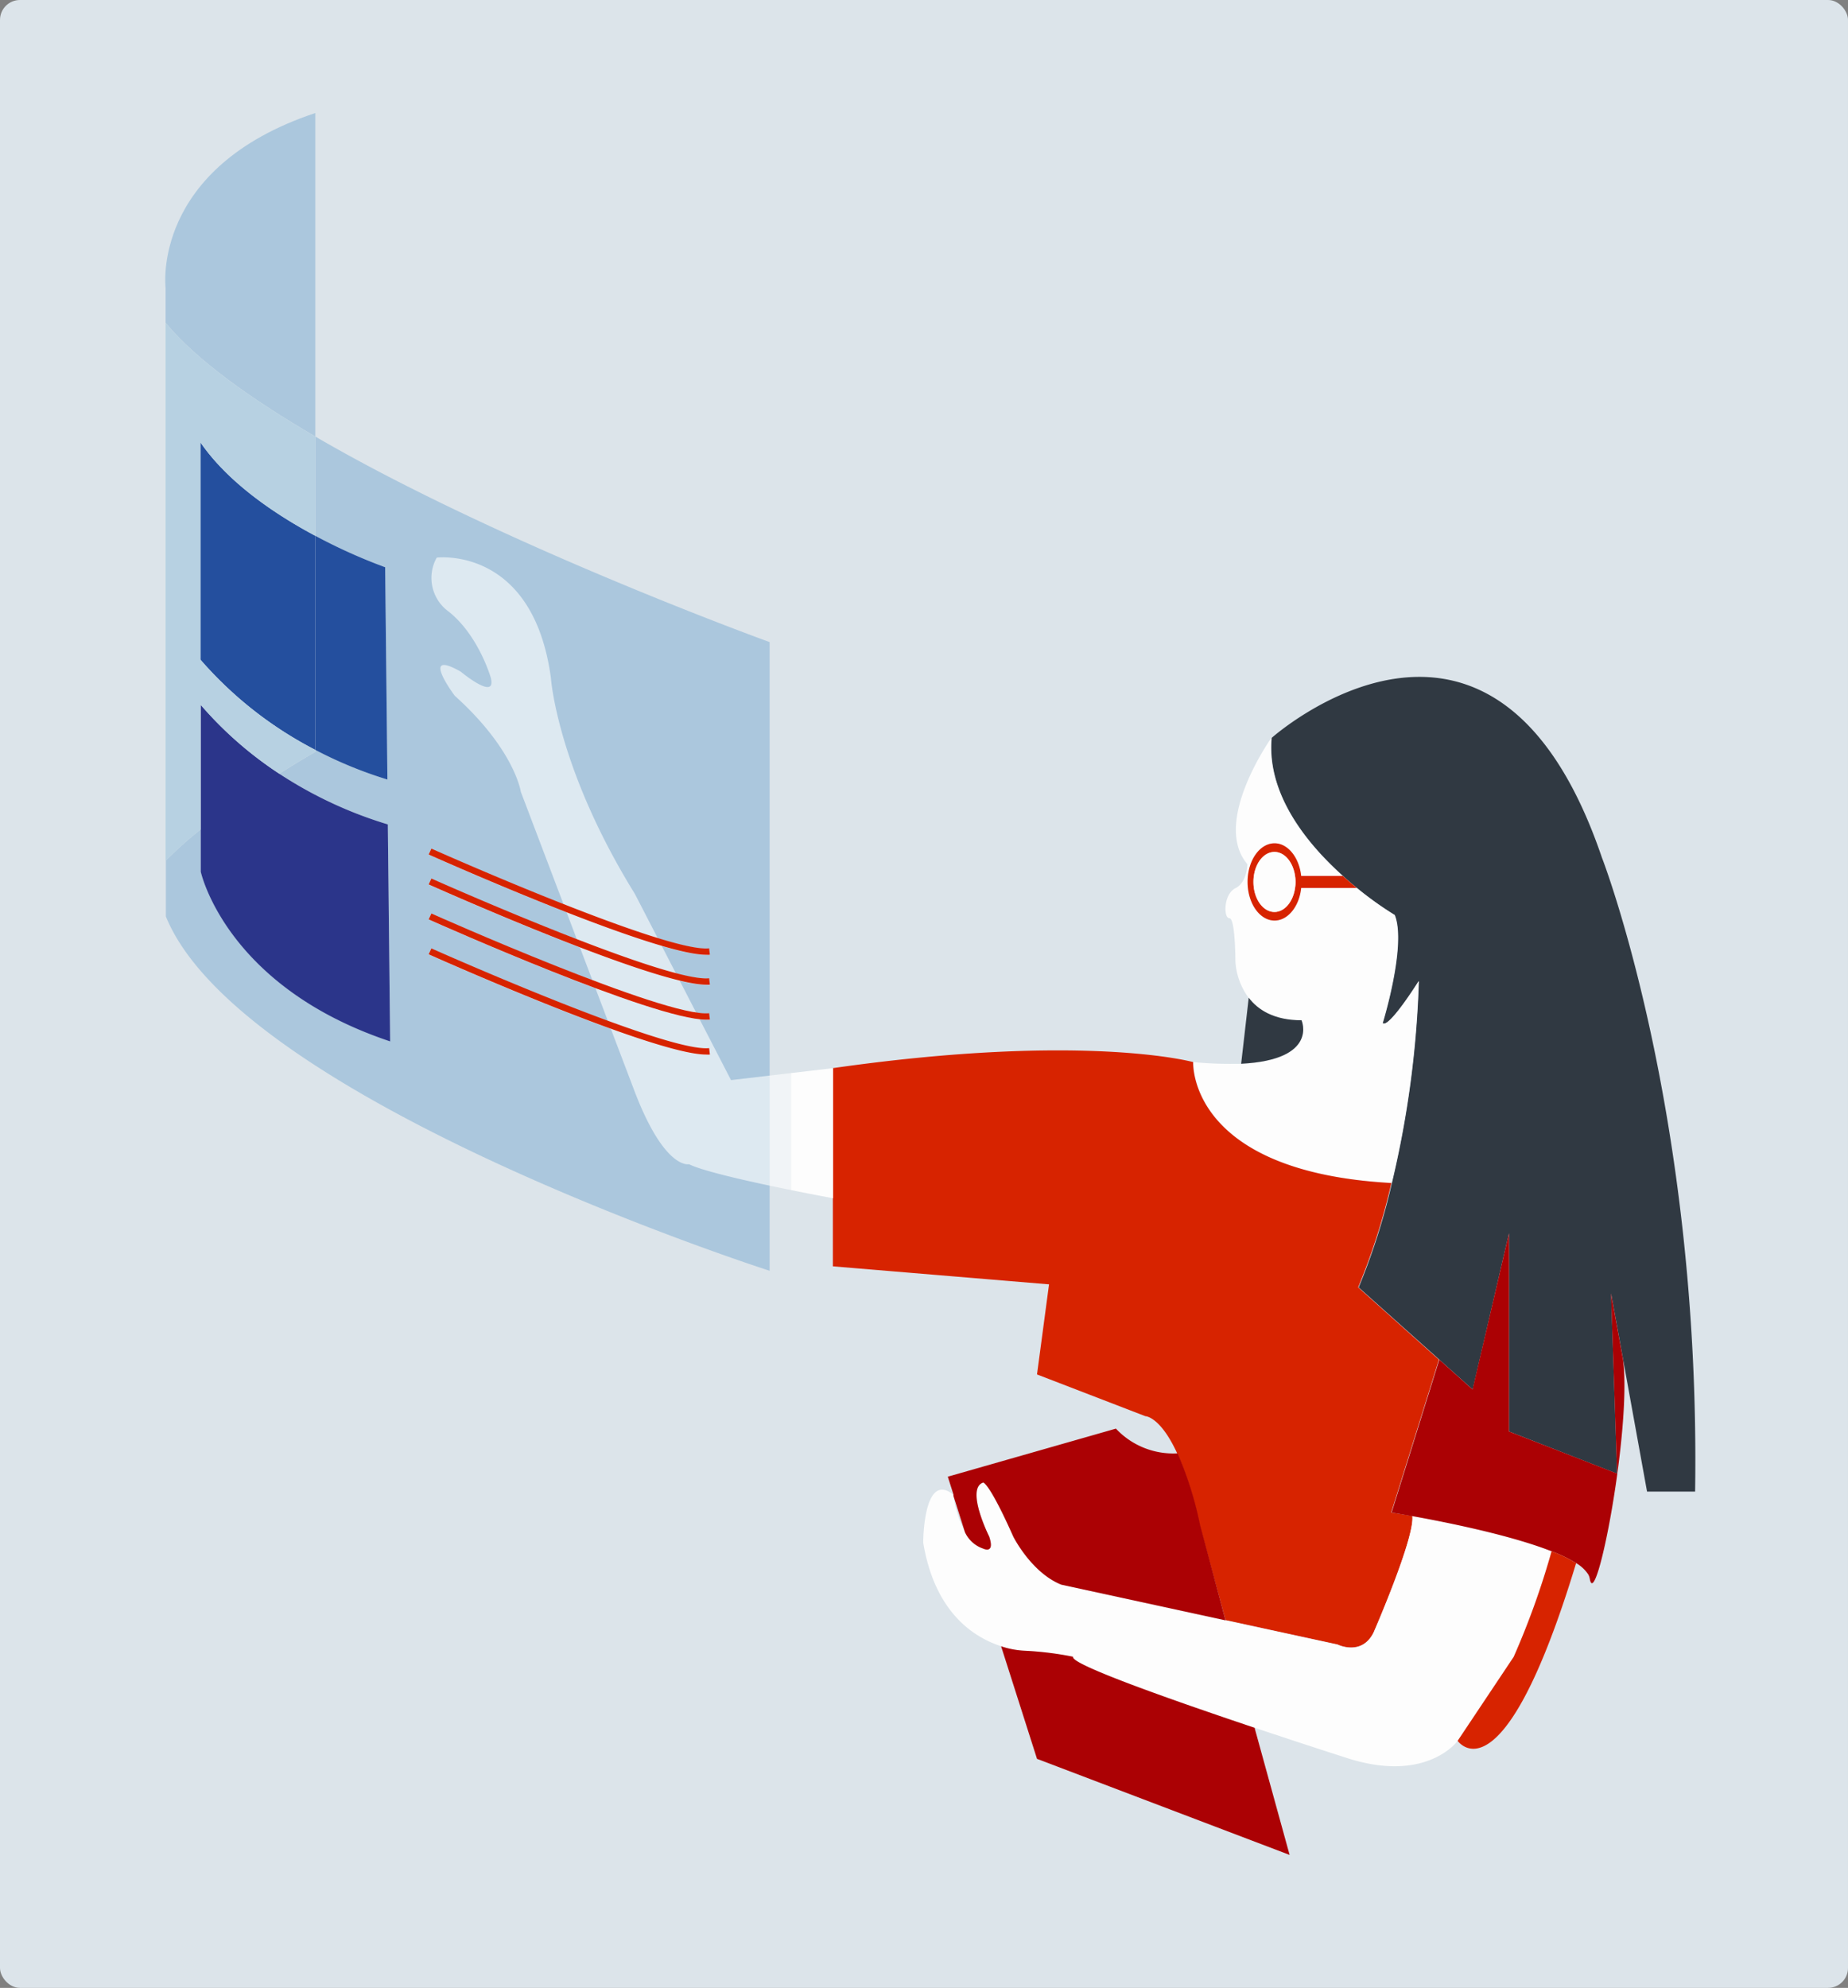
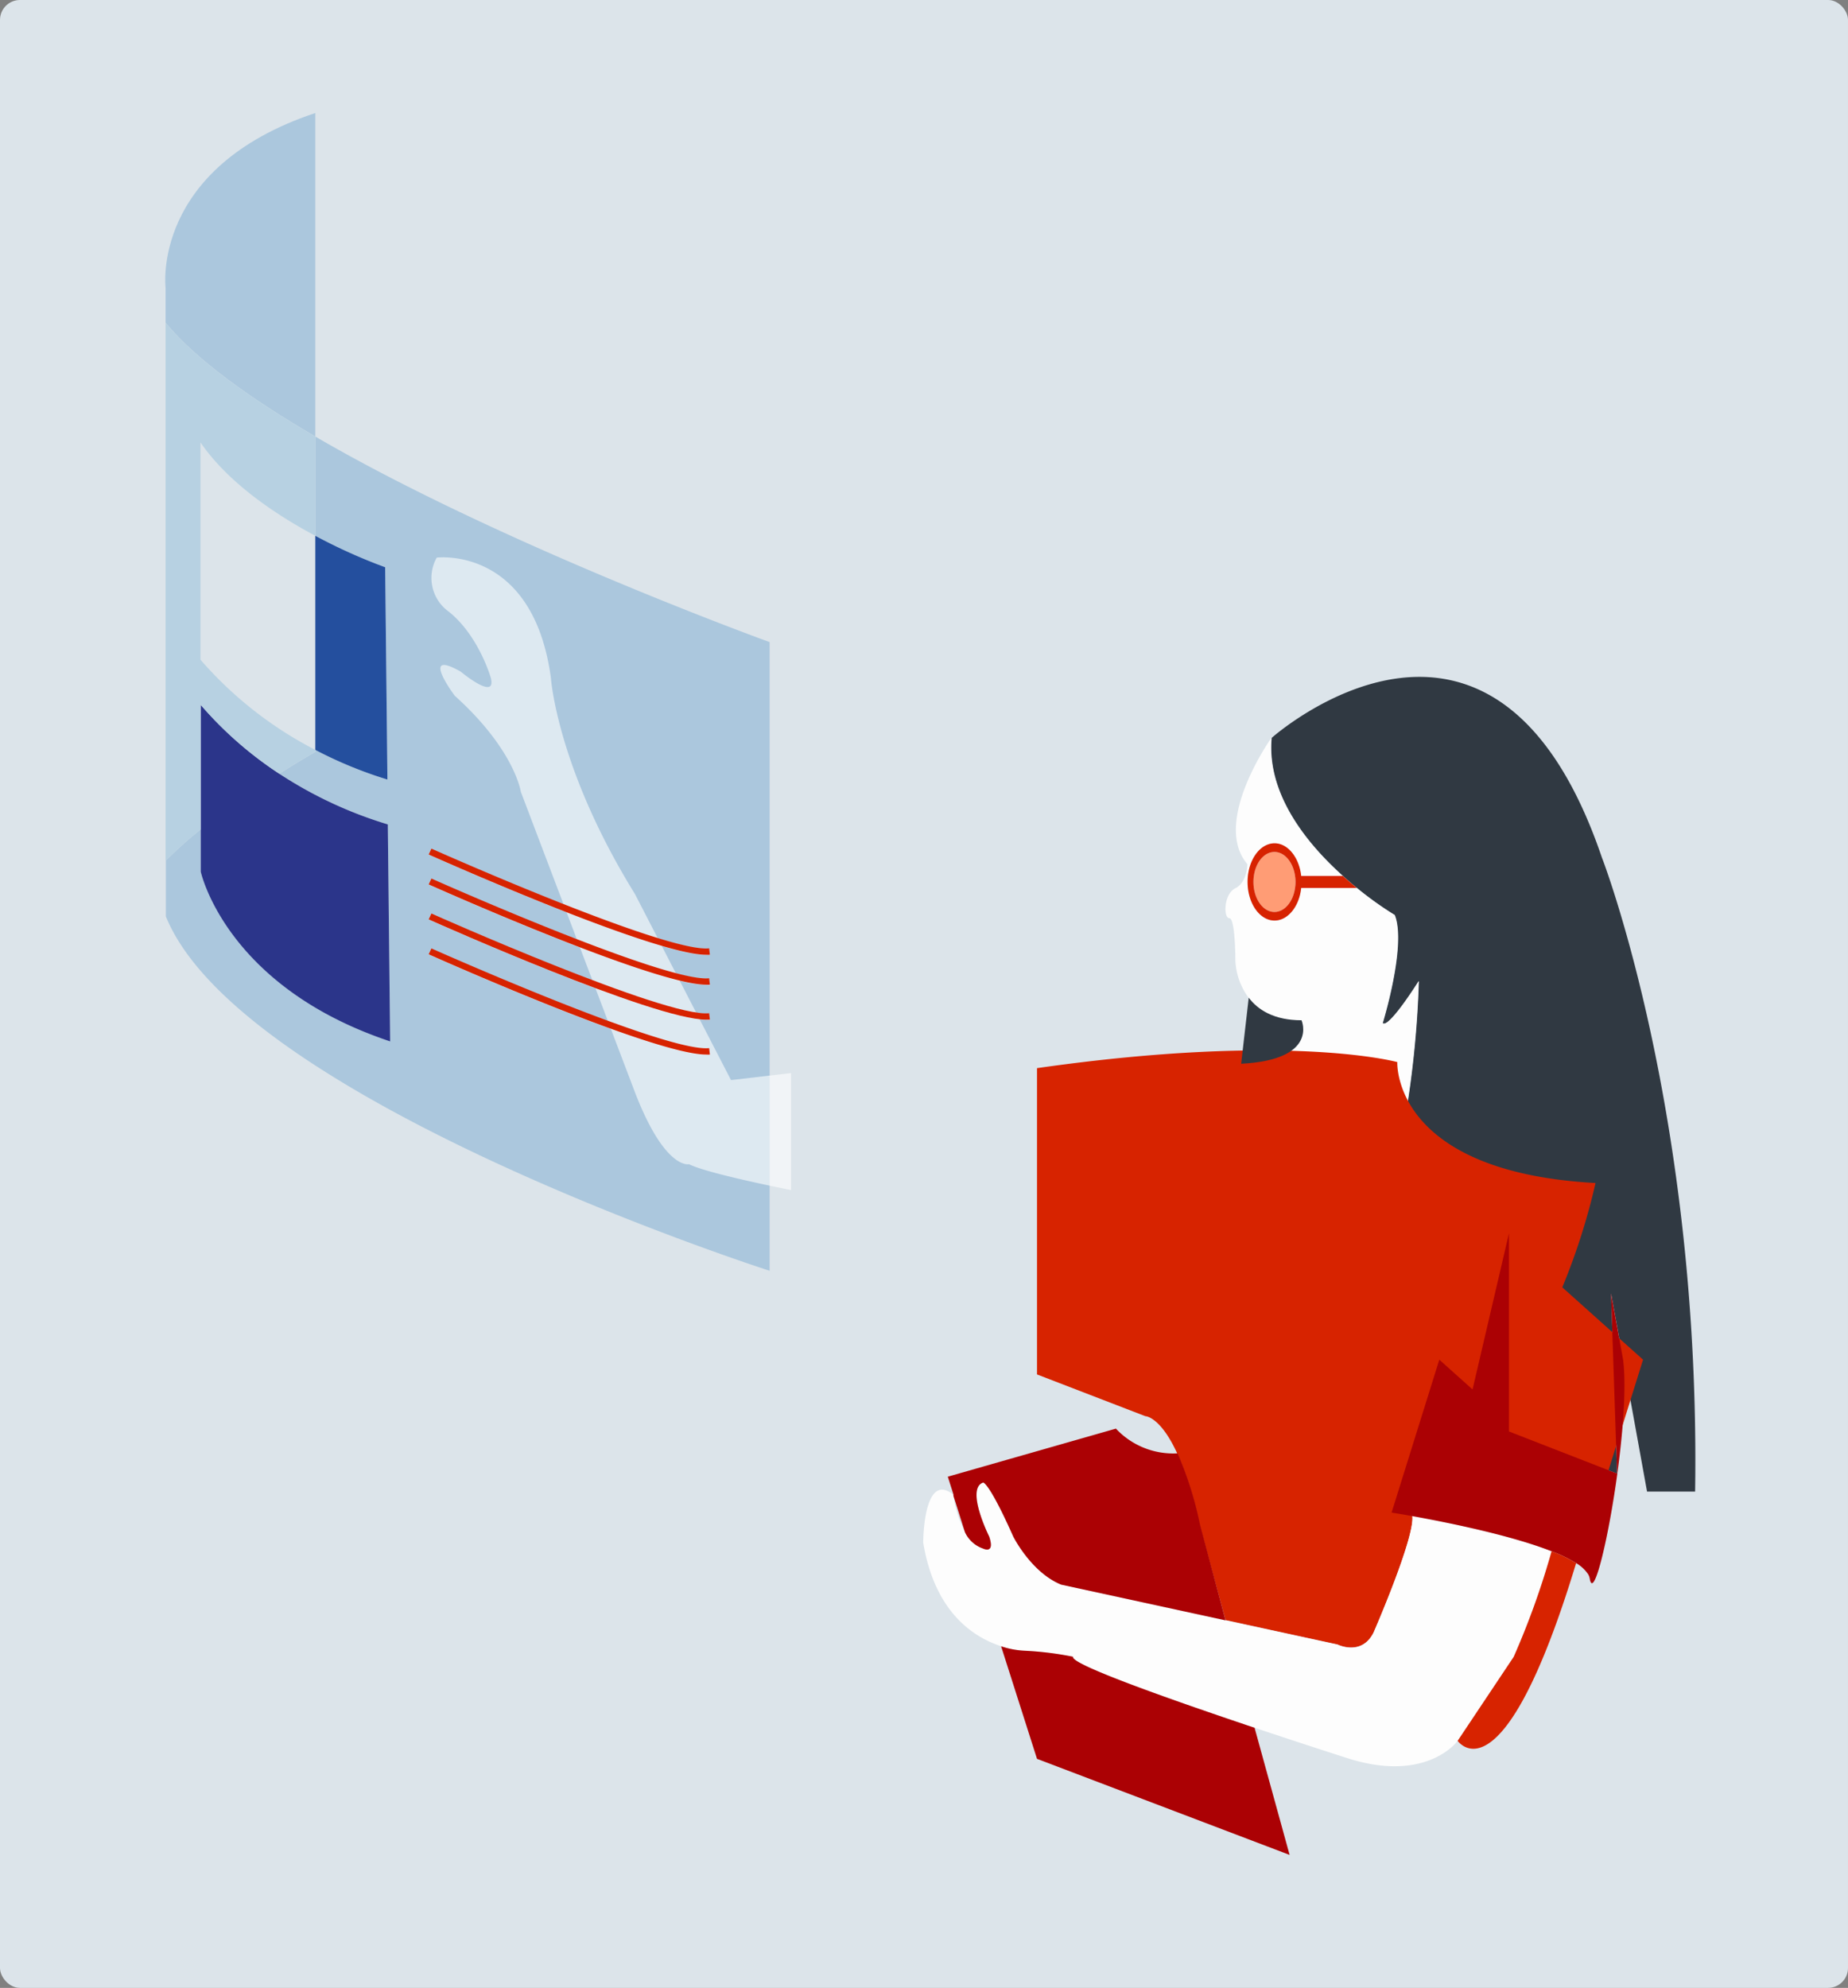
<svg xmlns="http://www.w3.org/2000/svg" viewBox="0 0 278 299">
  <rect x="0" y="0" width="278" height="299" fill="#808080" stroke="none" />
  <title>slide5_2</title>
  <g id="Livello_2" data-name="Livello 2">
    <g id="Livello_4" data-name="Livello 4">
      <rect width="278" height="299" rx="3" ry="3" style="fill:#dce4ea" />
      <path d="M255,224.35h-7.23l-3.59-19.8a.06.06,0,0,1,0,0l-1.82-10,.91,27.11L227,215.31V185.5L221.54,209l-5-4.48-12.15-10.88a98.06,98.06,0,0,0,5-15.69,150.53,150.53,0,0,0,4.06-30.38s-4.52,7.23-5.43,6.32c0,0,3.62-11.74,1.81-16.26a51.45,51.45,0,0,1-5.68-4.06c-.68-.55-1.39-1.16-2.11-1.81-5.41-4.85-11.5-12.3-10.73-20.78,0,0,33.43-29.81,49.69,18.07C241,129,255.86,167.43,255,224.35Z" style="fill:#303942" />
      <path d="M213.41,147.56a150.53,150.53,0,0,1-4.06,30.38c-30.7-1.69-29.82-18.19-29.82-18.19a56.54,56.54,0,0,0,6.17.26l1,0c11.73-.57,9.08-6.54,9.08-6.54-4.13,0-6.55-1.56-7.94-3.39a10.13,10.13,0,0,1-2-5.64s0-6.33-.9-6.33-.9-3.61.9-4.51,1.81-3.62,1.81-3.62c-5.42-6.32,3.61-19,3.61-19-.77,8.48,5.32,15.93,10.73,20.78h-6.26c-.3-2.77-2-4.91-4-4.91-2.25,0-4.06,2.61-4.06,5.81s1.81,5.81,4.06,5.81c2,0,3.72-2.13,4-4.9h8.37a51.45,51.45,0,0,0,5.68,4.06c1.81,4.52-1.81,16.26-1.81,16.26C208.89,154.79,213.41,147.56,213.41,147.56Z" style="fill:#fdfdfd" />
      <path d="M24.91,48.55c-3.06-3.69-4.52-7.26-3.76-10.53" style="fill:none" />
      <path d="M19.65,139.37c-.45-2.91,1.83-6.4,5.26-9.9" style="fill:none" />
      <path d="M47.43,65.66V80.59a82.19,82.19,0,0,0,10.51,4.73l.34,31.93a62.54,62.54,0,0,1-10.85-4.46v.3s-2.22,1.26-5.41,3.28A62.8,62.8,0,0,0,58.34,124l.35,32.61-.49-.17c-24.34-8.32-28-25.36-28-25.36v-6.34a60.81,60.81,0,0,0-5.25,4.7v8.4c11.26,27.77,90.83,53.3,90.83,53.3V96.58S75.48,82,47.43,65.66Zm58.82,93c-7.91,0-40.35-14.45-41.76-15.08l.41-.89c.34.16,35.26,15.7,41.78,15l.11,1A4.63,4.63,0,0,1,106.25,158.65Zm0-5.26c-7.91,0-40.35-14.45-41.76-15.08l.41-.89c.34.16,35.26,15.71,41.78,15l.11,1Zm0-5.25c-7.91,0-40.35-14.45-41.76-15.08l.41-.89c.34.16,35.26,15.7,41.78,15l.11,1A4.63,4.63,0,0,1,106.25,148.14Zm0-4.51c-7.91,0-40.35-14.45-41.76-15.08l.41-.89c.34.16,35.26,15.71,41.78,15l.11,1A4.7,4.7,0,0,1,106.25,143.63Z" style="fill:#abc7dd" />
      <path d="M47.43,17V65.66C37.74,60,29.5,54.12,24.91,48.55V43.28S22.65,25.26,47.43,17Z" style="fill:#abc7dd" />
-       <path d="M47.43,80.59v32.2A58.16,58.16,0,0,1,30.16,99.23V66.55C34.36,72.65,41.46,77.4,47.43,80.59Z" style="fill:#244f9e" />
      <path d="M58.28,117.25a62.54,62.54,0,0,1-10.85-4.46V80.59a82.19,82.19,0,0,0,10.51,4.73Z" style="fill:#244f9e" />
      <path d="M58.69,156.64l-.49-.17c-24.34-8.32-28-25.36-28-25.36V106A56.36,56.36,0,0,0,42,116.37,62.8,62.8,0,0,0,58.34,124Z" style="fill:#2b358a" />
      <path d="M30.16,66.55V99.23a58.16,58.16,0,0,0,17.27,13.56v.3s-2.22,1.26-5.41,3.28A56.36,56.36,0,0,1,30.16,106v18.78a60.81,60.81,0,0,0-5.25,4.7V48.55C29.5,54.12,37.74,60,47.43,65.66V80.59C41.46,77.4,34.36,72.65,30.16,66.55Z" style="fill:#b7d1e2" />
      <path d="M59.44,117.6l-1.16-.35" style="fill:none" />
      <path d="M30.16,99.23c-1-1.18-1.5-1.9-1.5-1.9" style="fill:none" />
      <path d="M59.44,124.35l-1.1-.32" style="fill:none" />
      <path d="M28.66,104.08s.5.73,1.5,1.91" style="fill:none" />
-       <path d="M212.46,228c.41,3.24-5.83,17.54-5.83,17.54-1.81,3.61-5.42,1.8-5.42,1.8l-16.85-3.66-3.93-14.41a53.88,53.88,0,0,0-3.37-10.73c-2.56-5.53-4.76-5.53-4.76-5.53L156,206.73l1.81-13.55-32.52-2.71V160.66c37.94-5.42,54.2-.91,54.2-.91s-.88,16.5,29.82,18.19a98.06,98.06,0,0,1-5,15.69l12.15,10.88-7.18,23S210.54,227.7,212.46,228Z" style="fill:#d72300" />
+       <path d="M212.46,228c.41,3.24-5.83,17.54-5.83,17.54-1.81,3.61-5.42,1.8-5.42,1.8l-16.85-3.66-3.93-14.41a53.88,53.88,0,0,0-3.37-10.73c-2.56-5.53-4.76-5.53-4.76-5.53L156,206.73V160.66c37.94-5.42,54.2-.91,54.2-.91s-.88,16.5,29.82,18.19a98.06,98.06,0,0,1-5,15.69l12.15,10.88-7.18,23S210.54,227.7,212.46,228Z" style="fill:#d72300" />
      <path d="M233.41,233.33a120,120,0,0,1-5.7,15.88l-8.43,12.63s-4.52,6.32-16.26,2.71c0,0-6.44-2.05-14.25-4.67-12.24-4.11-27.86-9.59-27.31-10.69a48.88,48.88,0,0,0-7.23-.9,13,13,0,0,1-3.59-.67c-4-1.28-10-4.94-11.76-15.6,0,0,0-10.75,4.46-7.26l.09.26a17.72,17.72,0,0,0,1.73,5.44,4.67,4.67,0,0,0,2.75,2.47s1.81.9.9-1.81c0,0-3.61-7.23-.9-8.13,0,0,.9,0,4.52,8.13,0,0,2.71,5.42,7.22,7.23l24.71,5.37,16.85,3.66s3.61,1.81,5.42-1.8c0,0,6.24-14.3,5.83-17.54C217.41,228.93,227.16,230.87,233.41,233.33Z" style="fill:#fdfdfd" />
      <path d="M194,279,156,264.55l-5.4-16.93a13,13,0,0,0,3.59.67,48.88,48.88,0,0,1,7.23.9c-.55,1.1,15.07,6.58,27.31,10.69Z" style="fill:#ab0104" />
      <path d="M184.36,243.72l-24.71-5.37c-4.51-1.81-7.22-7.23-7.22-7.23-3.62-8.13-4.52-8.13-4.52-8.13-2.71.9.9,8.13.9,8.13.91,2.71-.9,1.81-.9,1.81a4.67,4.67,0,0,1-2.75-2.47L143.43,225c0-.14,0-.22,0-.22a.1.1,0,0,0,0,0l-.85-2.67,25.29-7.23a11.81,11.81,0,0,0,9.28,3.72,53.88,53.88,0,0,1,3.37,10.73Z" style="fill:#ab0104" />
      <path d="M178.63,218.47a14.65,14.65,0,0,1-1.57.11" style="fill:none" />
      <path d="M239.15,237.44a2,2,0,0,0-.22-.62,5.46,5.46,0,0,0-1.83-1.71,20.89,20.89,0,0,0-3.69-1.78c-6.25-2.46-16-4.4-20.95-5.29-1.92-.34-3.12-.53-3.12-.53l7.18-23,5,4.48L227,185.5v29.81l16.26,6.33-.91-27.11,1.82,10a.06.06,0,0,0,0,0C245.47,215,240.05,242.86,239.15,237.44Z" style="fill:#ab0104" />
      <path d="M186.71,160l1.14-9.93c1.39,1.83,3.81,3.39,7.94,3.39C195.79,153.43,198.44,159.4,186.71,160Z" style="fill:#303942" />
      <line x1="186.71" y1="159.97" x2="186.6" y2="160.91" style="fill:none" />
      <line x1="187.89" y1="149.62" x2="187.85" y2="150.04" style="fill:none" />
-       <path d="M125.33,160.66v19.57s-2.76-.5-6.33-1.23V161.4Z" style="fill:#fdfdfd" />
      <path d="M119,161.4V179c-5.57-1.12-13.15-2.79-15.35-3.89,0,0-3.62.91-8.14-10.84L78.35,119.1s-.9-6.32-9.94-14.45c0,0-5.42-7.23.91-3.62,0,0,5.42,4.52,4.51.91,0,0-1.8-6.33-6.32-9.94a6.24,6.24,0,0,1-1.81-8.13s14.46-1.81,17.17,18.07c0,0,.9,13.55,12.64,32.52l14.46,28Z" style="fill:#fff;opacity:0.6" />
      <path d="M194.89,132.65a5.41,5.41,0,0,1-.07.91c-.29,2.06-1.57,3.61-3.1,3.61-1.74,0-3.16-2-3.16-4.52s1.42-4.51,3.16-4.51c1.53,0,2.81,1.55,3.1,3.61A5.37,5.37,0,0,1,194.89,132.65Z" style="fill:#ff9c75" />
      <path d="M202,131.75h-6.26c-.3-2.77-2-4.91-4-4.91-2.25,0-4.06,2.61-4.06,5.81s1.81,5.81,4.06,5.81c2,0,3.72-2.13,4-4.9h8.37C203.43,133,202.72,132.4,202,131.75Zm-10.28,5.42c-1.74,0-3.16-2-3.16-4.52s1.42-4.51,3.16-4.51c1.53,0,2.81,1.55,3.1,3.61a5.89,5.89,0,0,1,0,1.81C194.53,135.62,193.25,137.17,191.72,137.17Z" style="fill:#d72300" />
-       <path d="M194.89,132.65a5.41,5.41,0,0,1-.07.91c-.29,2.06-1.57,3.61-3.1,3.61-1.74,0-3.16-2-3.16-4.52s1.42-4.51,3.16-4.51c1.53,0,2.81,1.55,3.1,3.61A5.37,5.37,0,0,1,194.89,132.65Z" style="fill:#fdfdfd" />
      <path d="M237.1,235.11c-11.08,36.52-17.82,26.73-17.82,26.73l8.43-12.63a120,120,0,0,0,5.7-15.88A20.89,20.89,0,0,1,237.1,235.11Z" style="fill:#d72300" />
      <line x1="208.44" y1="131.75" x2="202" y2="131.75" style="fill:none" />
      <line x1="194.82" y1="131.75" x2="193.98" y2="131.75" style="fill:none" />
      <line x1="208.44" y1="133.56" x2="204.11" y2="133.56" style="fill:none" />
      <line x1="194.82" y1="133.56" x2="193.98" y2="133.56" style="fill:#2d3192" />
      <path d="M106.79,143.61a4.7,4.7,0,0,1-.54,0c-7.91,0-40.35-14.45-41.76-15.08l.41-.89c.34.16,35.26,15.71,41.78,15Z" style="fill:#d72300" />
      <path d="M106.79,148.11a4.63,4.63,0,0,1-.54,0c-7.91,0-40.35-14.45-41.76-15.08l.41-.89c.34.16,35.26,15.7,41.78,15Z" style="fill:#d72300" />
      <path d="M106.79,153.37l-.54,0c-7.91,0-40.35-14.45-41.76-15.08l.41-.89c.34.16,35.26,15.71,41.78,15Z" style="fill:#d72300" />
      <path d="M106.79,158.62a4.63,4.63,0,0,1-.54,0c-7.91,0-40.35-14.45-41.76-15.08l.41-.89c.34.16,35.26,15.7,41.78,15Z" style="fill:#d72300" />
    </g>
  </g>
</svg>